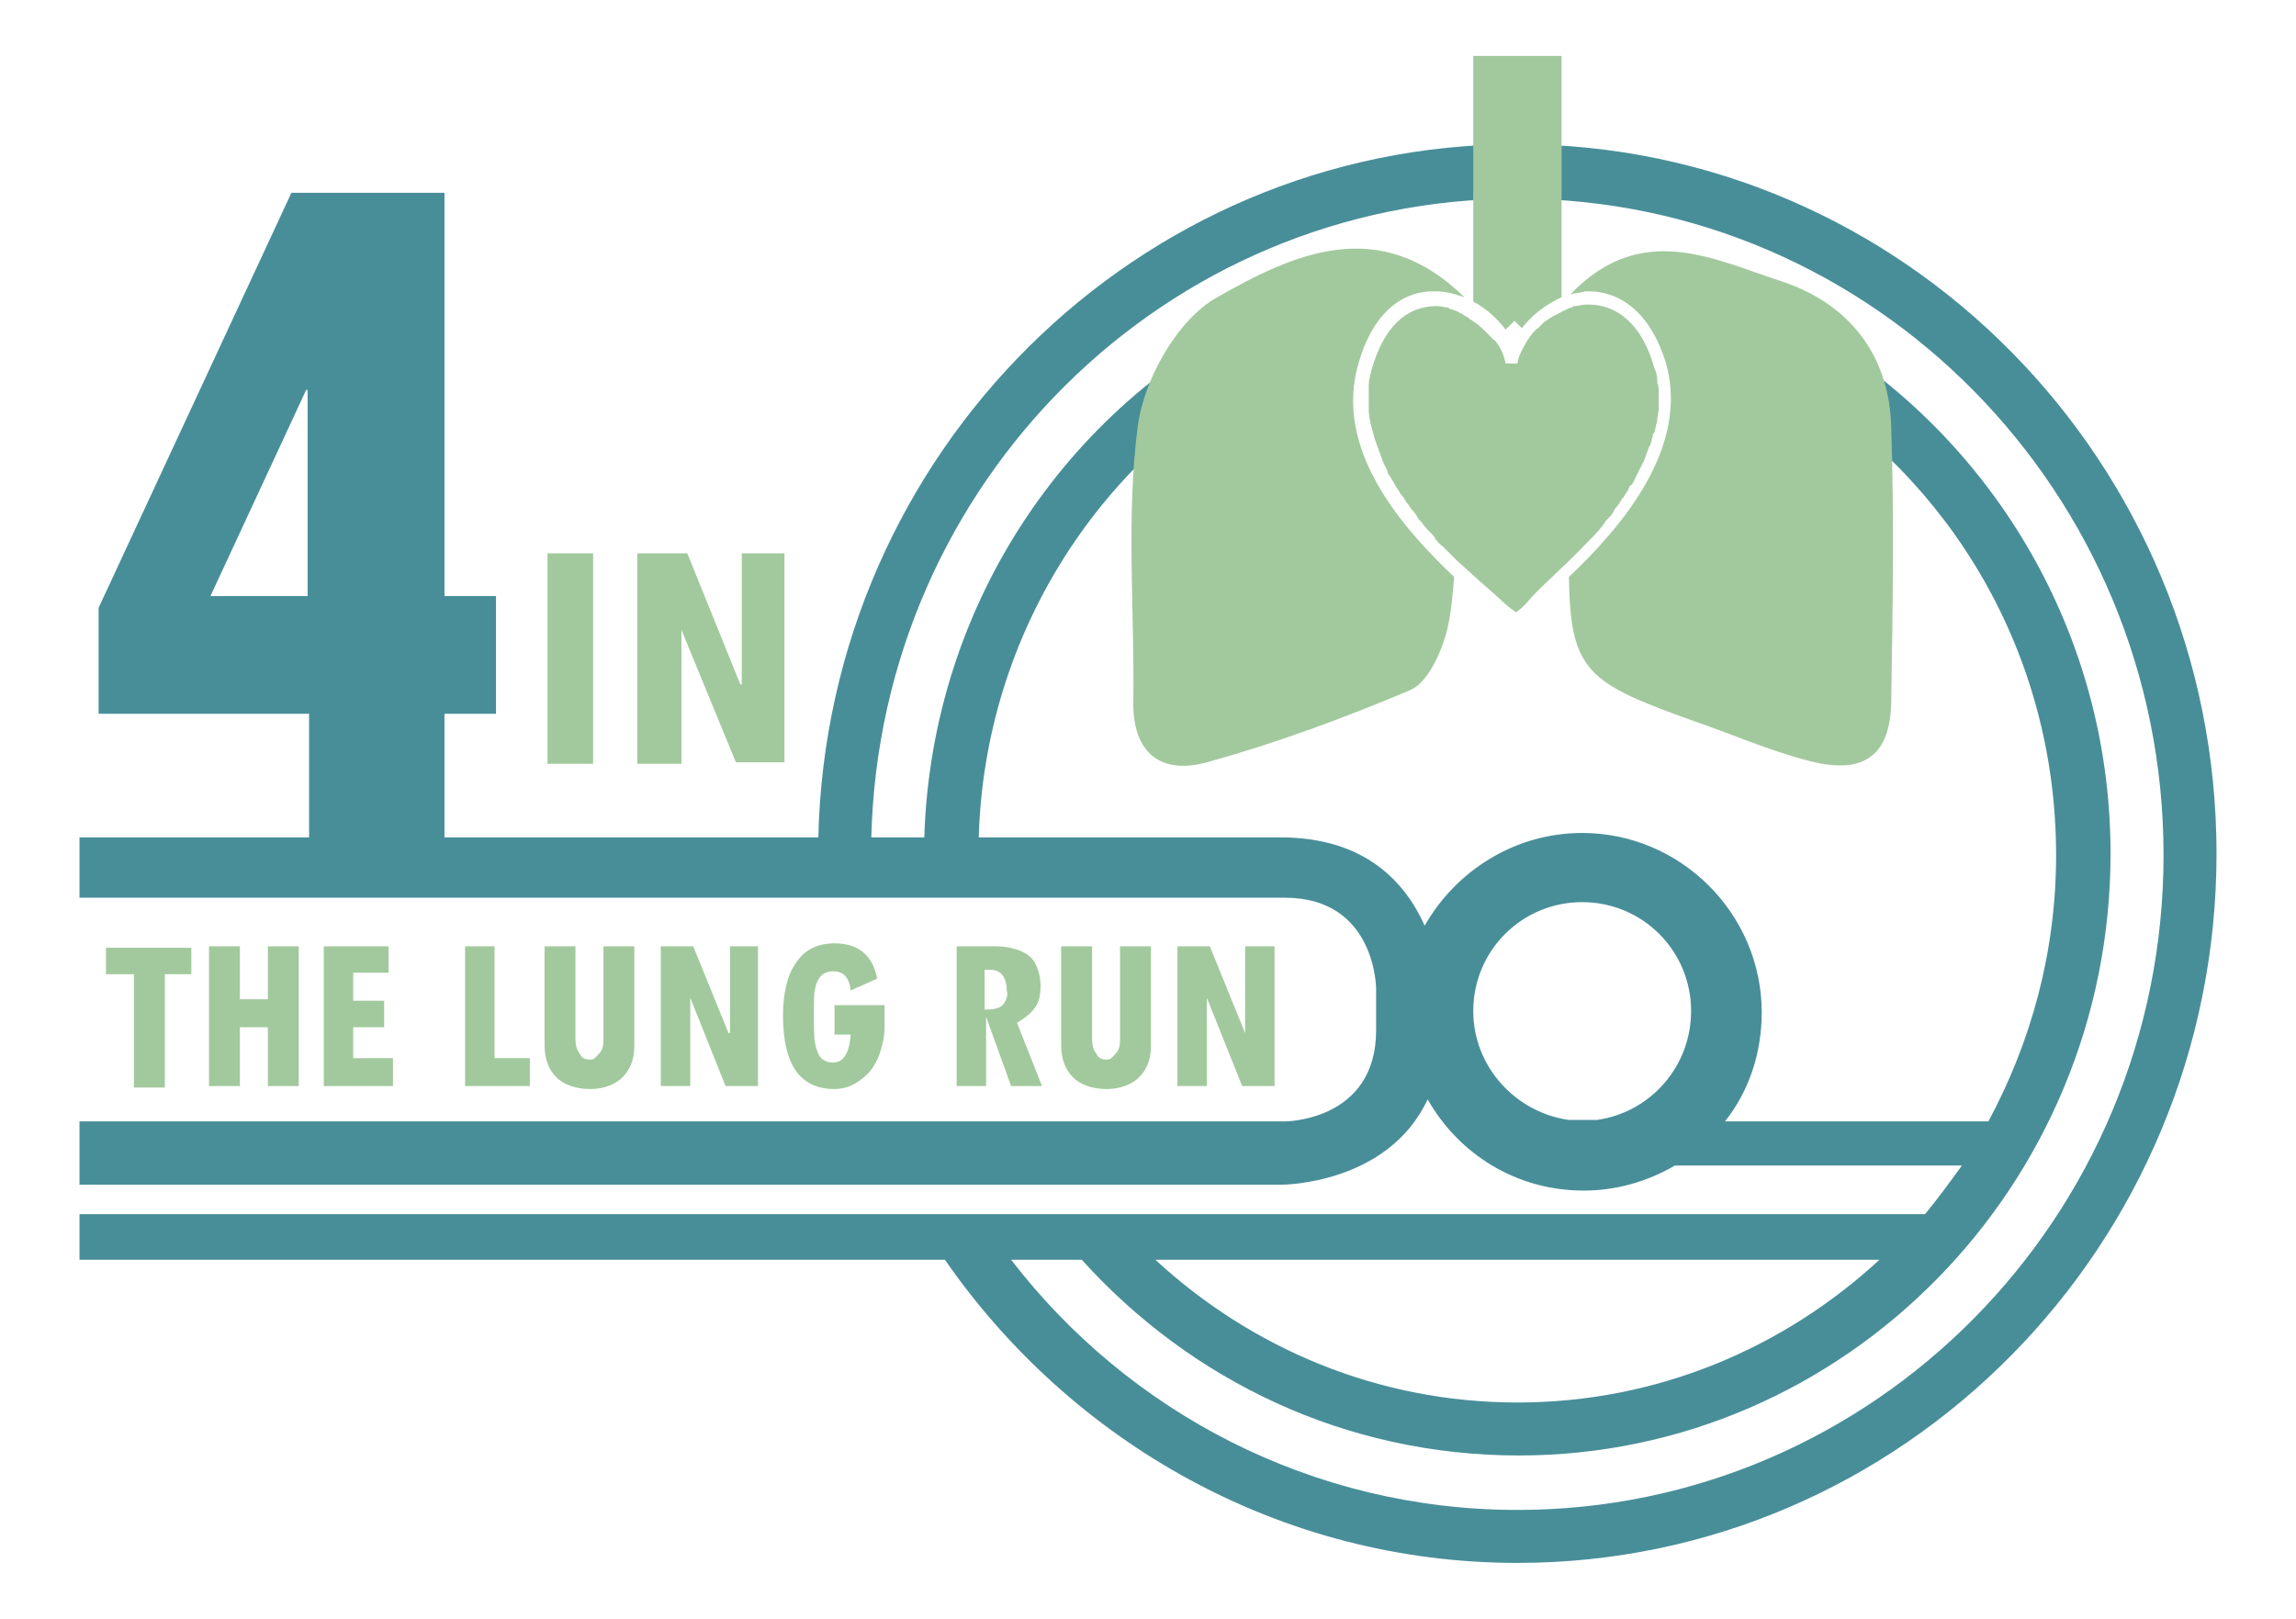
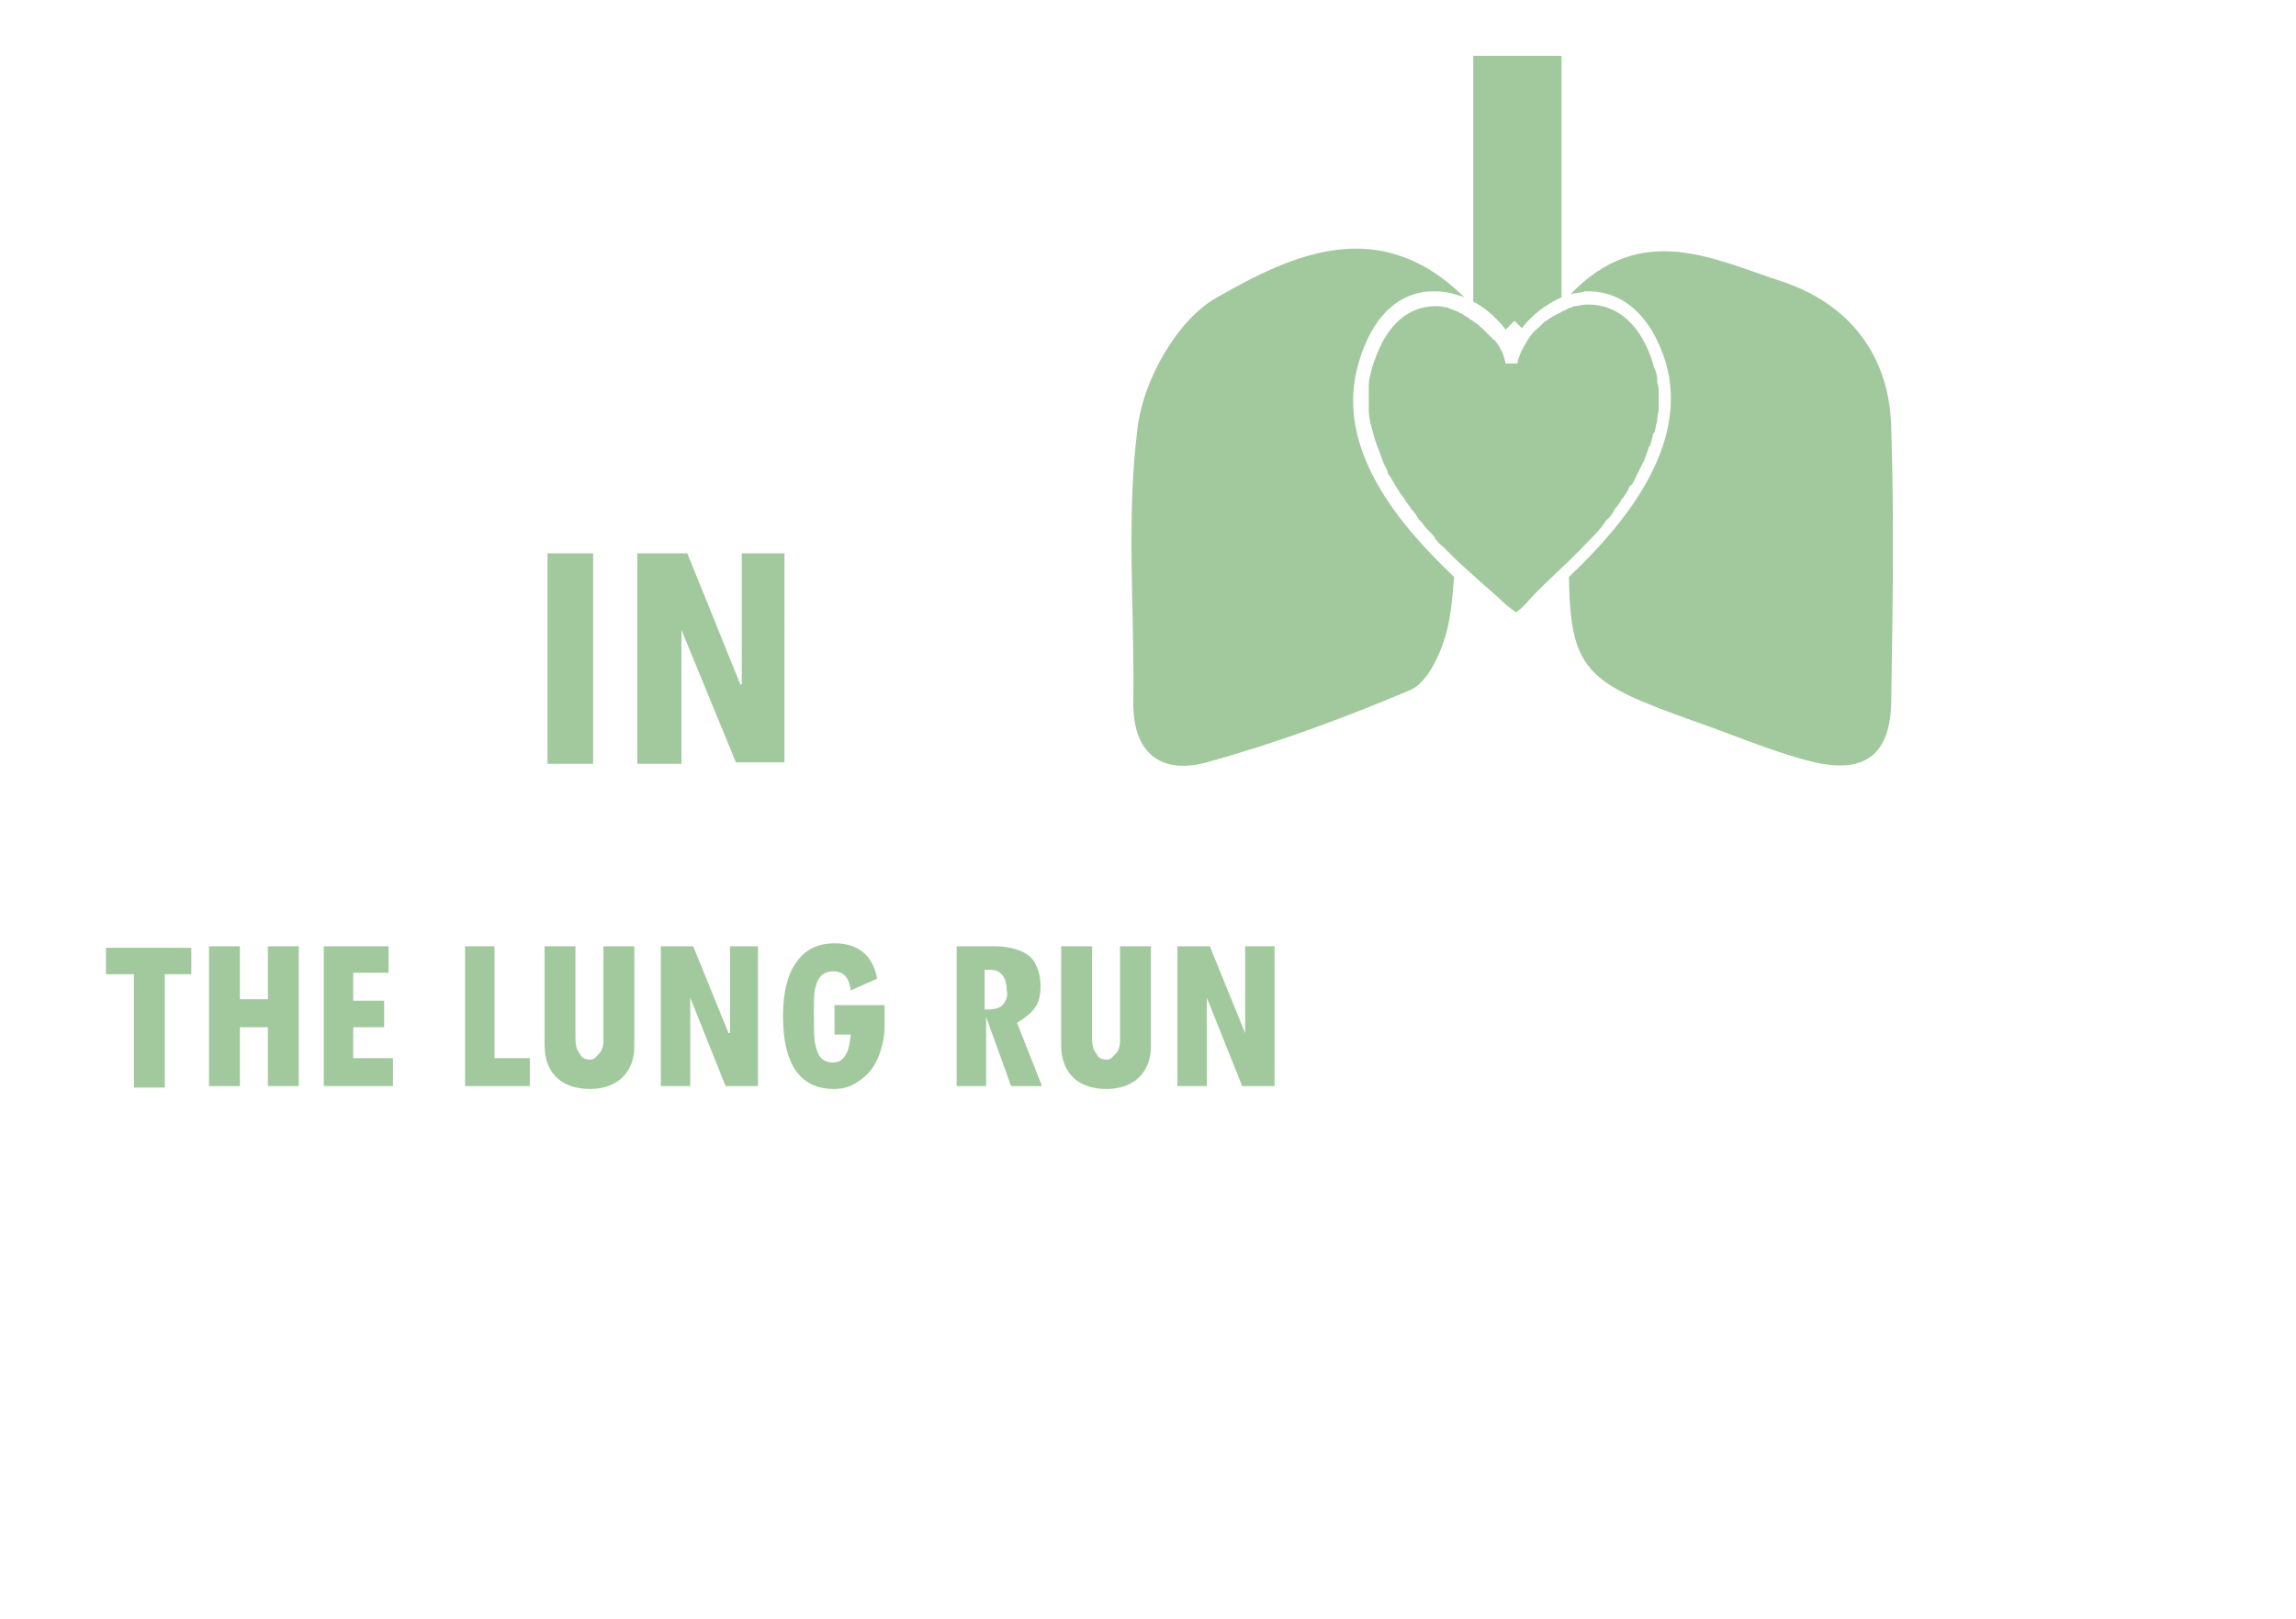
<svg xmlns="http://www.w3.org/2000/svg" version="1.1" id="Laag_1" x="0px" y="0px" viewBox="0 0 156 110" width="156" height="110" style="enable-background:new 0 0 156 110;" xml:space="preserve">
  <style type="text/css"> .st0{fill:#488E99;} .st1{fill:#A2C99D;} </style>
-   <path class="st0" d="M103.1,9.8c-25.8,0-46.9,21-47.5,47.1H30.2v-8.4h3.5v-8h-3.5V13.1H19.8L6.7,41.3v7.2h14.3v8.4H5.4V61h81.9 c6.2,0,6.2,6.2,6.2,6.2V70c0,6.2-6.2,6.2-6.2,6.2H5.4v4.3h81.7c0,0,7.2,0,9.9-5.8c2.1,3.7,6,6.2,10.6,6.2c2.2,0,4.3-0.6,6.2-1.7 h19.5c-0.8,1.1-1.6,2.2-2.5,3.3H5.4v3.1h58.8c8.6,12.4,22.8,20.6,38.9,20.6c26.2,0,47.5-21.6,47.5-48.2S129.3,9.8,103.1,9.8z M20.9,40.5h-6.6l6.5-14h0.1V40.5z M108.5,76.1h-1.9c-3.6-0.5-6.5-3.6-6.5-7.4c0-4.1,3.3-7.4,7.4-7.4c4.1,0,7.4,3.3,7.4,7.4 C114.9,72.5,112.1,75.6,108.5,76.1z M127.7,85.6c-6.5,6-15.1,9.7-24.6,9.7c-9.5,0-18.1-3.7-24.6-9.7H127.7z M103.1,102.6 c-13.9,0-26.4-6.6-34.4-17h4.8c7.4,8.2,17.9,13.3,29.7,13.3c22.2,0,40.2-18.4,40.2-40.9c0-15.7-8.8-29.4-21.7-36.3V26 c10.8,6.5,18,18.4,18,32.1c0,6.6-1.7,12.7-4.6,18.1h-17.9c1.6-2,2.5-4.6,2.5-7.4c0-6.7-5.5-12.2-12.2-12.2c-4.6,0-8.6,2.6-10.7,6.3 c-1.3-2.9-4-6-9.8-6H66.5c0.4-14,8.5-26.2,20.1-32.1v-4C72.9,27,63.3,40.8,62.8,56.9h-3.6c0.6-24.1,20-43.4,43.9-43.4 c24.2,0,43.9,20,43.9,44.6S127.3,102.6,103.1,102.6z" />
  <path class="st1" d="M41,70.7c0,0.4-0.1,0.7-0.3,0.9S40.4,72,40.1,72c-0.3,0-0.6-0.1-0.7-0.4c-0.2-0.2-0.3-0.6-0.3-1v-6.3H37V71 c0,1,0.3,1.7,0.8,2.2c0.5,0.5,1.3,0.8,2.3,0.8c0.9,0,1.7-0.3,2.2-0.8c0.5-0.5,0.8-1.2,0.8-2.1v-6.8H41V70.7z M24,69.8h2.1v-1.8H24 v-1.9h2.4v-1.8H22v9.5h4.7v-1.9H24V69.8z M7.2,66.2h1.9v7.7h2.1v-7.7H13v-1.8H7.2V66.2z M40.3,37.6h-3.1v14.3h3.1V37.6z M18.2,67.9 h-1.9v-3.6h-2.1v9.5h2.1v-4h1.9v4h2.1v-9.5h-2.1V67.9z M102.3,22.4c0.2-0.2,0.4-0.4,0.6-0.6c0.2,0.2,0.3,0.3,0.5,0.5 c0.7-0.9,1.6-1.6,2.7-2.1V3.8h-6v16.7C100.9,20.9,101.7,21.6,102.3,22.4z M46.3,42.8L46.3,42.8l3.7,9h3.3V37.6h-2.9v8.9h-0.1 l-3.6-8.9h-3.4v14.3h3V42.8z M33.6,64.3h-2v9.5H36v-1.9h-2.4V64.3z M92.3,24.7c0.9-3.2,2.8-5,5.3-4.9c0.7,0,1.3,0.2,1.9,0.4 c-5.8-5.7-11.7-2.9-16.8,0c-2.7,1.5-5,5.6-5.4,8.8c-0.8,6.2-0.2,12.5-0.3,18.8c0,3.6,2.1,4.8,5,4c4.7-1.3,9.3-3,13.8-4.9 c1.2-0.5,2.1-2.5,2.5-4c0.3-1.2,0.4-2.5,0.5-3.7C95.2,35.8,90.6,30.5,92.3,24.7z M107.9,36.8C107.9,36.8,107.9,36.8,107.9,36.8 c0.5-0.5,0.9-0.9,1.2-1.4c0,0,0.1-0.1,0.1-0.1c0.2-0.2,0.4-0.4,0.5-0.7c0,0,0,0,0,0c0.2-0.2,0.4-0.5,0.5-0.7c0,0,0.1-0.1,0.1-0.1 c0.1-0.2,0.3-0.4,0.4-0.7c0,0,0-0.1,0.1-0.1c0.2-0.2,0.3-0.5,0.4-0.7c0-0.1,0.1-0.1,0.1-0.2c0.1-0.2,0.2-0.4,0.3-0.6 c0-0.1,0.1-0.1,0.1-0.2c0.1-0.3,0.2-0.5,0.3-0.8c0-0.1,0-0.1,0.1-0.2c0.1-0.2,0.1-0.4,0.2-0.7c0-0.1,0-0.1,0.1-0.2 c0.1-0.3,0.1-0.5,0.2-0.8c0,0,0-0.1,0-0.1c0-0.2,0.1-0.5,0.1-0.7c0-0.1,0-0.1,0-0.2c0-0.3,0-0.5,0-0.8c0,0,0-0.1,0-0.1 c0-0.2,0-0.5-0.1-0.7c0-0.1,0-0.1,0-0.2c0-0.3-0.1-0.6-0.2-0.8c-0.8-2.9-2.5-4.4-4.7-4.3c-0.2,0-0.5,0.1-0.7,0.1 c-0.1,0-0.1,0-0.2,0.1c-0.2,0-0.3,0.1-0.5,0.2c-0.1,0-0.2,0.1-0.2,0.1c-0.2,0.1-0.4,0.2-0.6,0.3c-0.1,0.1-0.2,0.1-0.3,0.2 c-0.1,0.1-0.2,0.1-0.3,0.2c-0.1,0.1-0.2,0.2-0.3,0.3c0,0-0.1,0.1-0.1,0.1c-0.3,0.2-0.5,0.5-0.7,0.8c0,0,0,0,0,0v0 c-0.3,0.5-0.6,1-0.7,1.6l-0.8,0c-0.1-0.5-0.3-1-0.6-1.4v0c0,0,0,0,0,0c-0.1-0.1-0.1-0.2-0.2-0.2c-0.1-0.1-0.2-0.2-0.3-0.3 c-0.1-0.1-0.2-0.2-0.2-0.2c-0.1-0.1-0.2-0.2-0.3-0.3c-0.1-0.1-0.2-0.1-0.2-0.2c-0.2-0.1-0.4-0.3-0.6-0.4c0,0-0.1,0-0.1-0.1 c-0.2-0.1-0.4-0.2-0.5-0.3c-0.1,0-0.2-0.1-0.2-0.1c-0.2-0.1-0.3-0.1-0.5-0.2c-0.1,0-0.1,0-0.2-0.1c-0.2,0-0.5-0.1-0.7-0.1 c0,0-0.1,0-0.1,0c-2.1,0-3.6,1.5-4.4,4.3c-0.1,0.4-0.2,0.7-0.2,1.1c0,0.1,0,0.2,0,0.3c0,0.3,0,0.5,0,0.8c0,0.1,0,0.2,0,0.3 c0,0.3,0,0.7,0.1,1c0,0,0,0.1,0,0.1c0.1,0.4,0.2,0.7,0.3,1.1c0,0.1,0.1,0.2,0.1,0.3c0.1,0.3,0.2,0.5,0.3,0.8c0,0.1,0.1,0.2,0.1,0.3 c0.1,0.3,0.3,0.6,0.4,0.9c0,0.1,0,0.1,0.1,0.2c0.2,0.3,0.4,0.7,0.6,1c0.1,0.1,0.1,0.2,0.2,0.3c0.2,0.2,0.3,0.5,0.5,0.7 c0.1,0.1,0.1,0.2,0.2,0.3c0.2,0.2,0.4,0.5,0.5,0.7c0.1,0.1,0.1,0.1,0.2,0.2c0.2,0.3,0.5,0.6,0.7,0.8c0.1,0.1,0.2,0.2,0.2,0.3 c0.2,0.2,0.3,0.4,0.5,0.5c0.1,0.1,0.2,0.2,0.3,0.3c0.2,0.2,0.3,0.3,0.5,0.5c0.1,0.1,0.2,0.2,0.2,0.2c0,0,0,0,0,0c0,0,0,0,0,0 c1.1,1,2.1,1.9,2.8,2.5c0.5,0.5,0.9,0.8,1.2,1c0.2-0.1,0.4-0.3,0.7-0.6C104.5,40,106.2,38.6,107.9,36.8z M49.5,70.2L49.5,70.2 l-2.4-5.9h-2.2v9.5h2v-6h0l2.4,6h2.2v-9.5h-1.9V70.2z M84.6,70.2L84.6,70.2l-2.4-5.9H80v9.5h2v-6h0l2.4,6h2.2v-9.5h-2V70.2z M128.5,29.1c-0.1-5-2.9-8.5-7.5-10c-4.6-1.5-9.5-4.1-14.3,0.9c0.3-0.1,0.7-0.1,1-0.2c2.5-0.1,4.5,1.6,5.5,4.9 c1.6,5.7-3,11.1-6.6,14.5c0.1,6.4,1.2,7.2,8.5,9.8c2.6,0.9,5.1,2,7.8,2.7c3.8,1,5.6-0.4,5.6-4.2C128.6,41.4,128.7,35.2,128.5,29.1z M56.5,70.3h1.3c-0.1,1.3-0.5,1.9-1.2,1.9c-0.3,0-0.6-0.1-0.8-0.3s-0.3-0.5-0.4-0.9c-0.1-0.4-0.1-1.1-0.1-2.1c0-0.9,0-1.5,0.1-1.8 c0.1-0.4,0.2-0.6,0.4-0.8c0.2-0.2,0.5-0.3,0.8-0.3c0.7,0,1.1,0.4,1.2,1.3l1.8-0.8c-0.3-1.6-1.3-2.4-2.9-2.4c-1.1,0-2,0.4-2.6,1.3 c-0.6,0.8-0.9,2.1-0.9,3.6c0,3.4,1.2,5,3.5,5c0.8,0,1.4-0.3,2-0.8c0.6-0.5,0.9-1.1,1.1-1.7c0.2-0.6,0.3-1.2,0.3-1.6v-1.6h-3.4V70.3z M76.1,70.7c0,0.4-0.1,0.7-0.3,0.9S75.5,72,75.2,72c-0.3,0-0.6-0.1-0.7-0.4c-0.2-0.2-0.3-0.6-0.3-1v-6.3h-2.1V71 c0,1,0.3,1.7,0.8,2.2c0.5,0.5,1.3,0.8,2.3,0.8c0.9,0,1.7-0.3,2.2-0.8c0.5-0.5,0.8-1.2,0.8-2.1v-6.8h-2.1V70.7z M70.3,68.5 c0.3-0.4,0.4-0.9,0.4-1.5c0-0.5-0.1-1-0.3-1.4c-0.2-0.5-0.6-0.8-1.1-1c-0.5-0.2-1.1-0.3-1.6-0.3h-2.7v9.5H67v-4.7h0l1.7,4.7h2.1 l-1.7-4.3C69.6,69.2,70,68.9,70.3,68.5z M68.2,68.2c-0.2,0.3-0.6,0.4-1.3,0.4v-2.7h0.4c0.7,0,1.1,0.5,1.1,1.4 C68.5,67.6,68.4,67.9,68.2,68.2z" />
</svg>